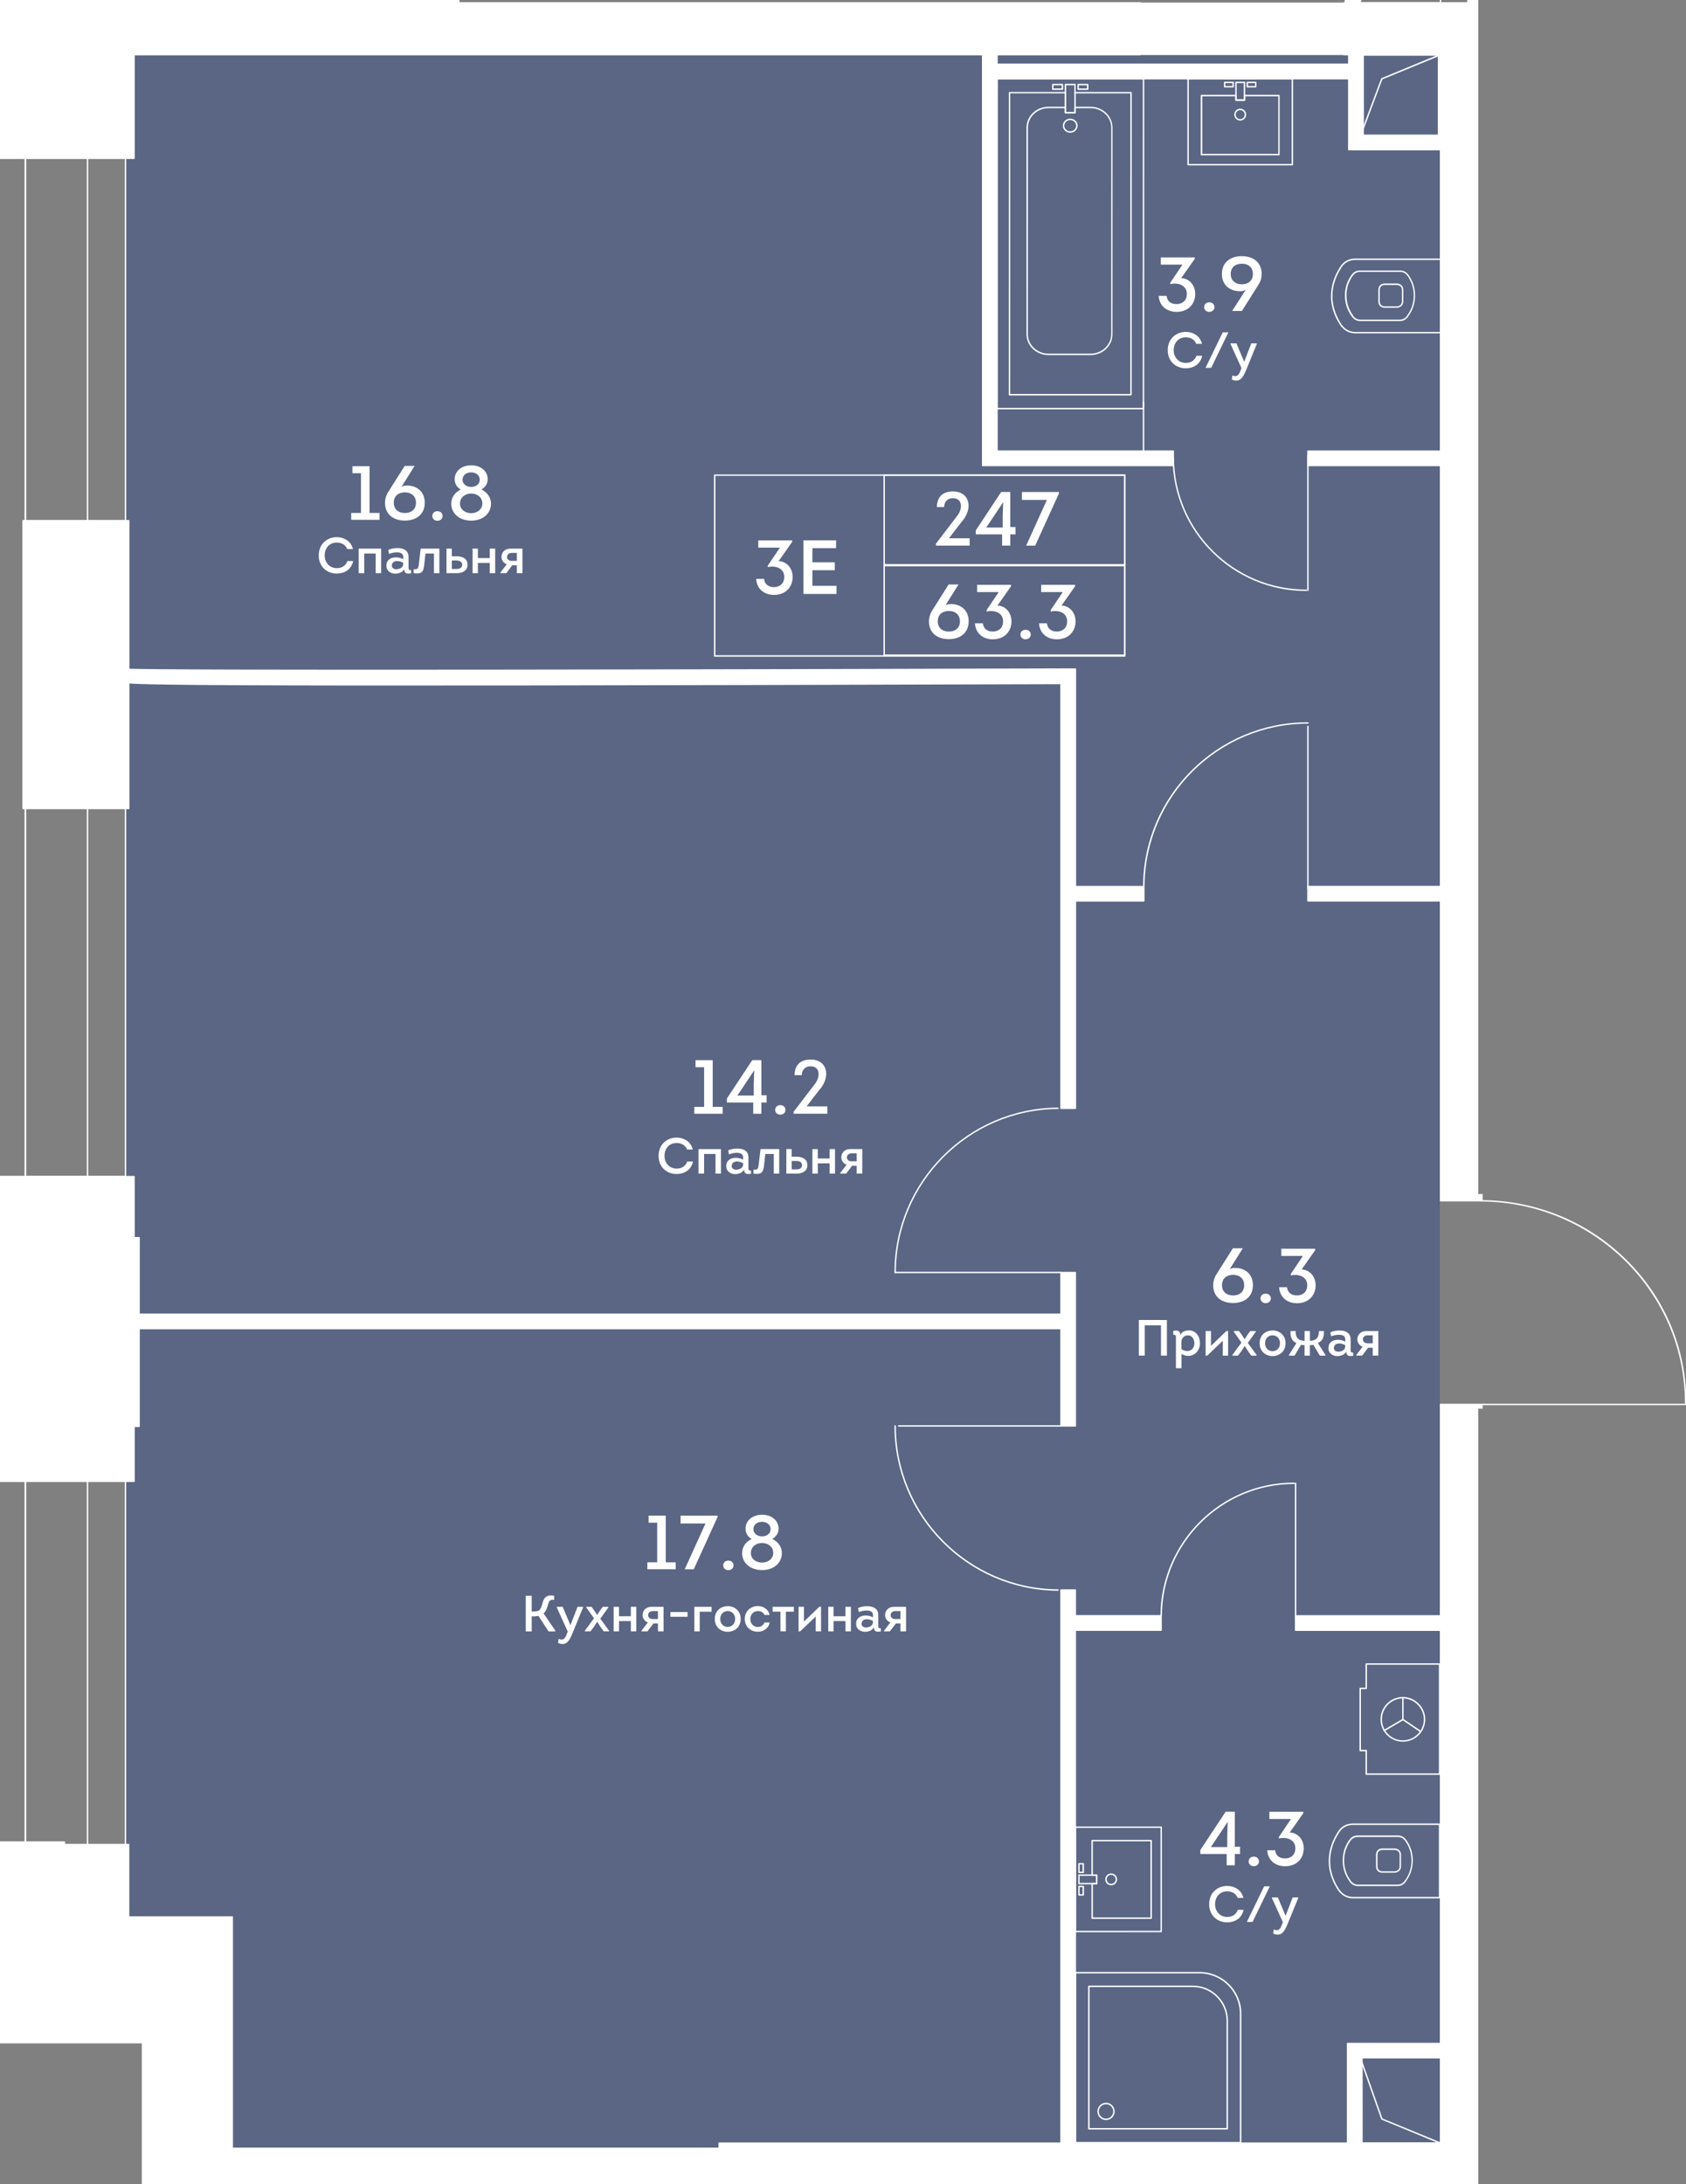
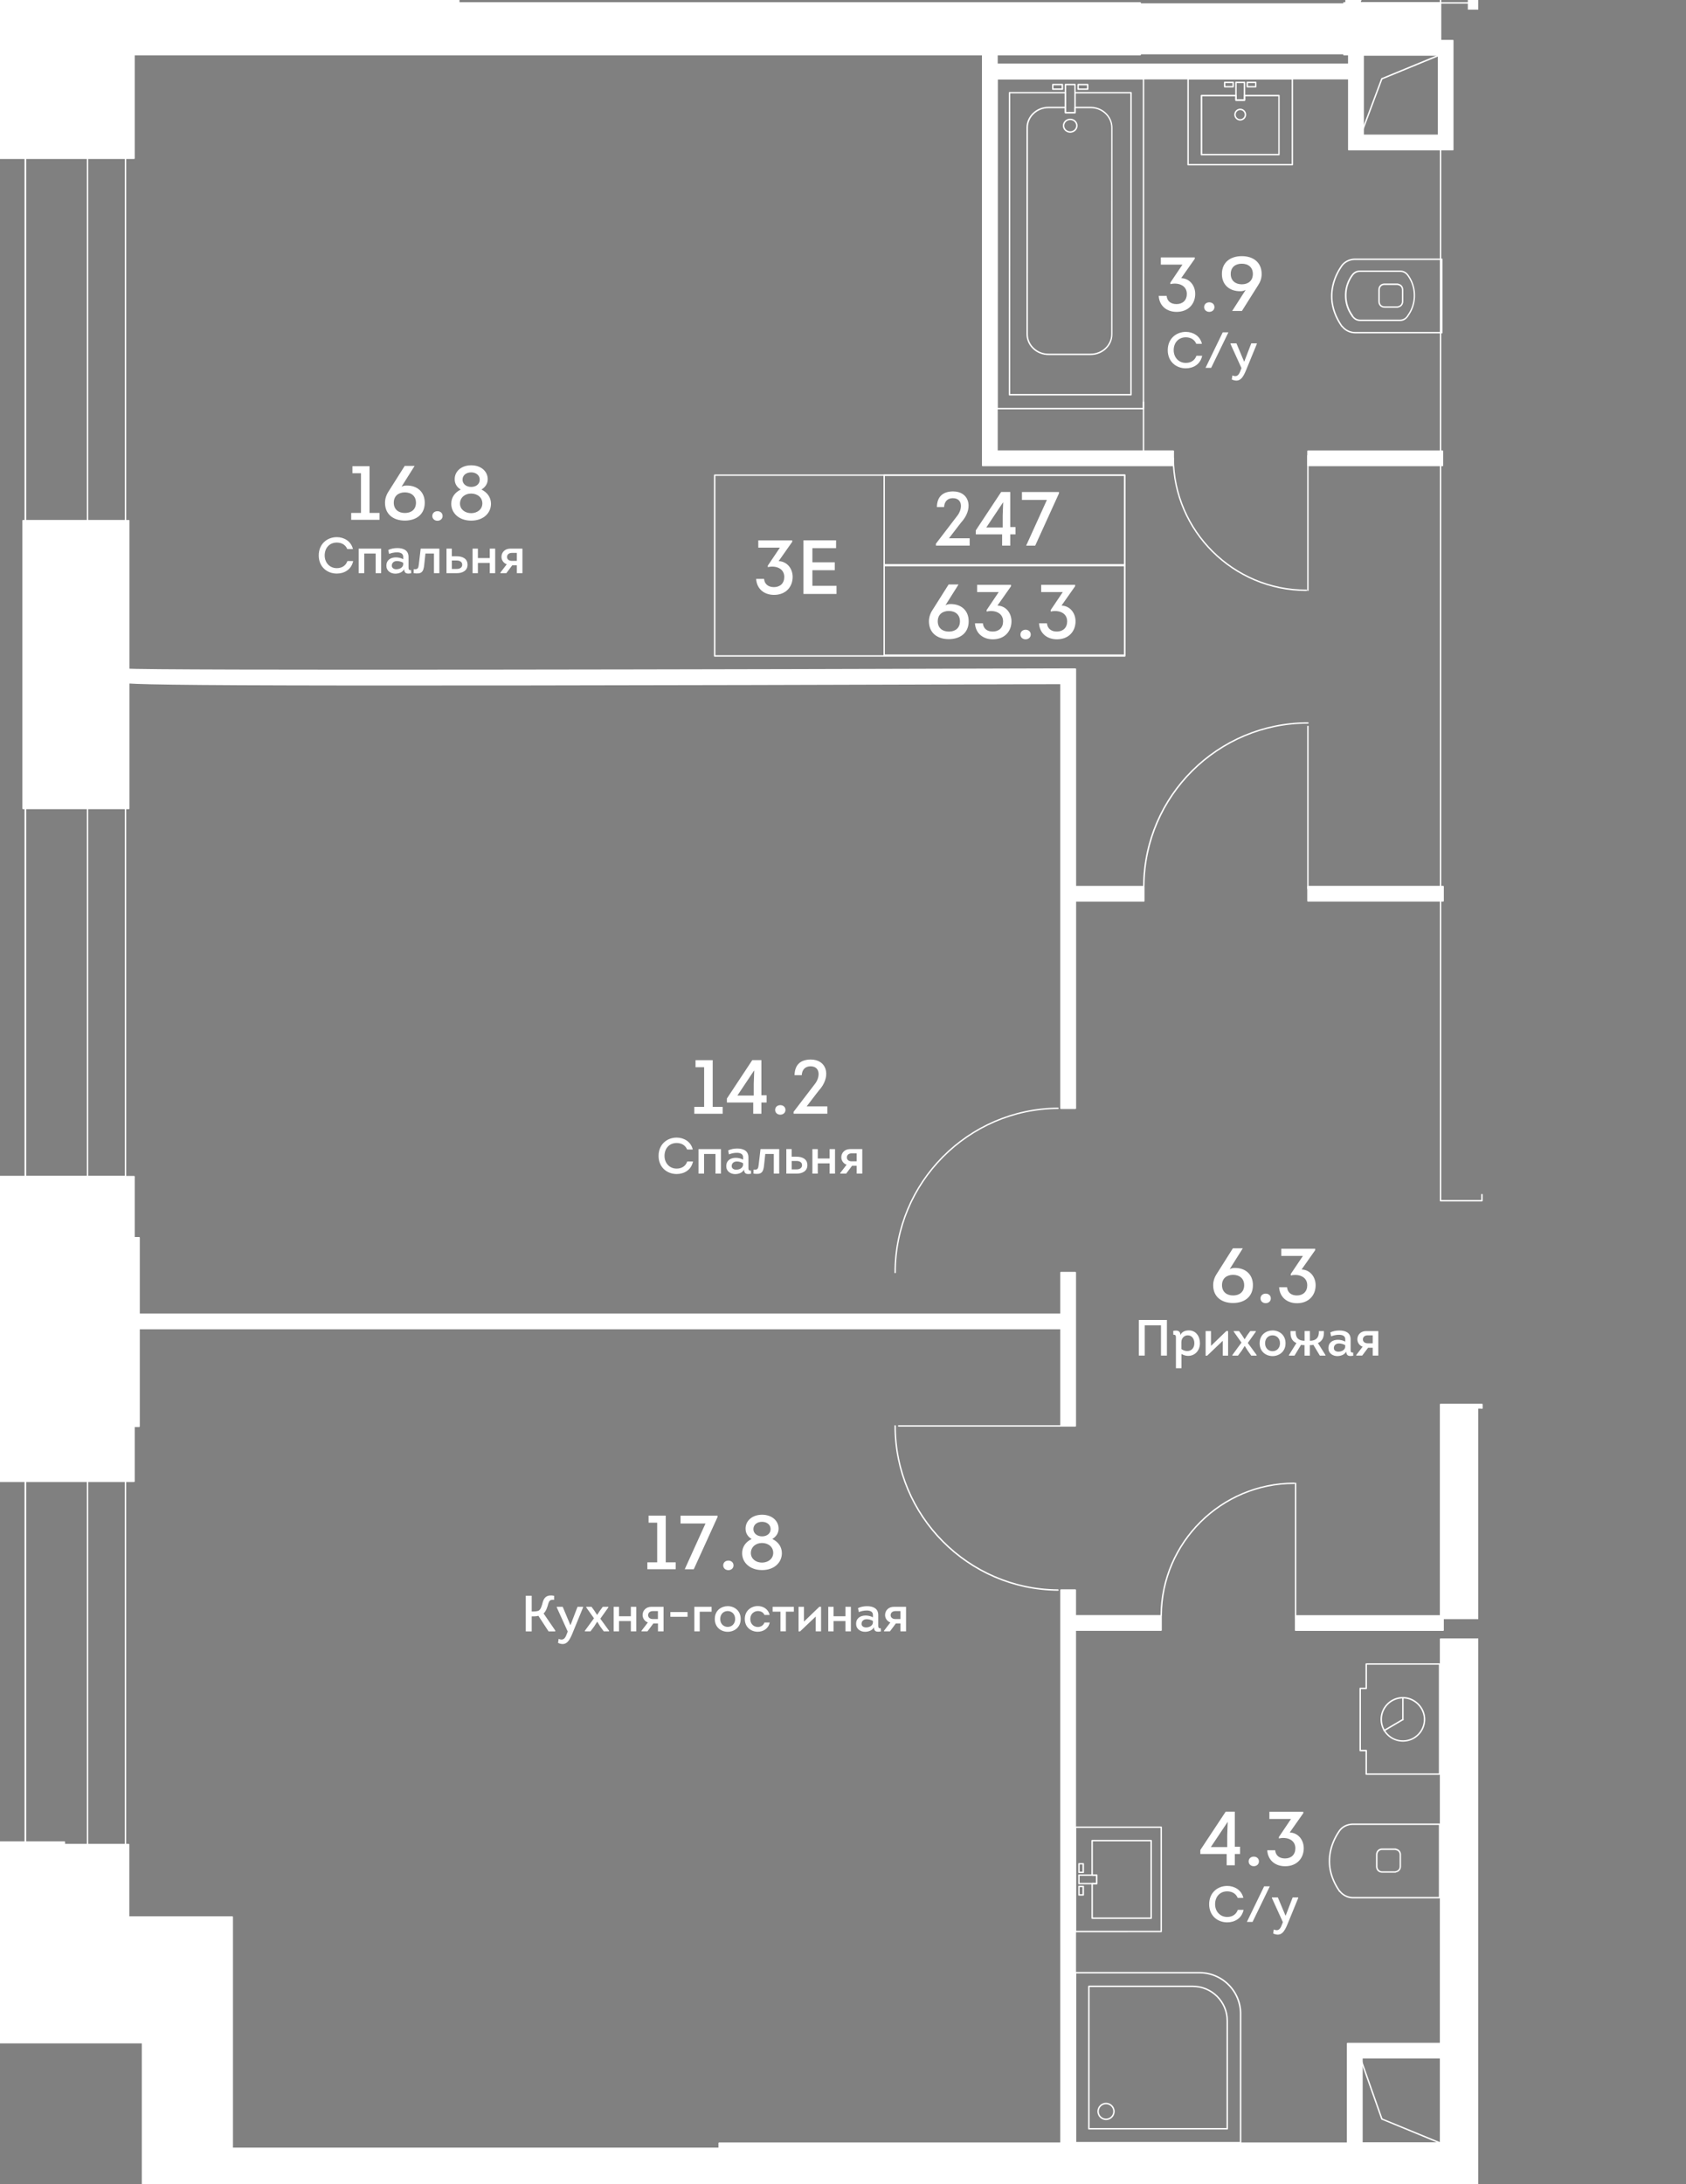
<svg xmlns="http://www.w3.org/2000/svg" viewBox="0 0 386.03 500">
  <rect x="0" y="0" width="386.03" height="500" fill="#808080" stroke="none" />
  <clipPath id="a">
    <path d="M386.03 273.36h-47.56V0H0v467.8h32.47V500h306V322.48h47.56z" />
  </clipPath>
  <clipPath id="b">
    <path d="M-6.88-562.43h1103.23v2273.02H-6.88z" />
  </clipPath>
  <clipPath id="c">
    <path d="M-6.88-562.43h1103.23v2273.02H-6.88z" />
  </clipPath>
-   <path d="M310.8 9.07V7.69H28.64v435.3H47.5v52.99h282.17V9.07z" fill="#425688" opacity=".6" />
  <g clip-path="url(#a)">
    <g clip-path="url(#b)" fill="#fff">
      <path clip-path="url(#c)" d="M261.82 105.73c-.09 0-.16-.07-.16-.16V92.05c0-.09.07-.16.16-.16s.16.07.16.16v13.52c.01.09-.07.16-.16.16m58.2-35.28H317c-.84 0-1.42-.6-1.42-1.46v-2.63c0-.86.59-1.46 1.42-1.46h3.02c.07 0 .12.03.14.05.69.13 1.14.68 1.14 1.41v2.63c0 .73-.45 1.28-1.15 1.41-.01.02-.06.05-.13.05m-.03-5.21H317c-.65 0-1.09.45-1.09 1.13V69c0 .67.44 1.13 1.09 1.13h3.02c0-.01.03-.03.07-.04.56-.1.9-.52.9-1.09v-2.63c0-.57-.34-.99-.89-1.08h-.01c-.05-.02-.08-.04-.1-.05" />
      <path clip-path="url(#c)" d="M330.13 76.32h-19.79c-1.23 0-2.34-.51-3.12-1.45a.19.19 0 0 1-.11-.07c-1.54-2.2-2.36-4.6-2.36-6.94v-.23c.04-2.38.85-4.77 2.36-6.92.74-.97 1.89-1.52 3.17-1.52h19.84c.09 0 .16.07.16.16v16.8c.02.1-.05.17-.15.17m-22.79-1.77c.04.01.07.03.09.06.72.9 1.76 1.39 2.91 1.39h19.63V59.52h-19.68c-1.18 0-2.24.5-2.91 1.39-1.5 2.14-2.3 4.53-2.3 6.9v.05c.01 2.25.79 4.56 2.26 6.69" />
      <path clip-path="url(#c)" d="M320.47 73.5h-8.98c-.79 0-1.4-.29-1.89-.93-.02-.01-.05-.02-.07-.05-.01-.01-.02-.03-.03-.04-.02-.04-.02-.08-.03-.1-1.01-1.38-1.53-2.98-1.53-4.74 0-1.75.52-3.35 1.55-4.76.5-.65 1.1-.95 1.9-.95h9.14c.8 0 1.41.3 1.91.95a7.905 7.905 0 0 1 1.55 4.76c0 1.76-.52 3.36-1.55 4.76 0 0 .01.03-.01.07-.01.02-.02.03-.03.04s-.04.03-.06.04c-.48.66-1.08.95-1.87.95m-10.66-1.19c.01.01.03.02.04.04.43.56.95.82 1.65.82h8.98c.69 0 1.22-.26 1.65-.83l.03-.03c.01-.03.02-.06.04-.1a7.599 7.599 0 0 0 1.49-4.57c0-1.68-.5-3.22-1.49-4.57-.43-.56-.95-.82-1.64-.82h-9.14c-.69 0-1.21.26-1.64.82a7.603 7.603 0 0 0-1.48 4.56c0 1.68.5 3.22 1.49 4.57 0 .05.01.08.02.11m12.57.23s0 .01 0 0zm-2.89 356.18h-3.02c-.84 0-1.42-.6-1.42-1.46v-2.63c0-.86.59-1.46 1.42-1.46h3.02c.07 0 .12.03.15.05.69.13 1.14.67 1.14 1.4v2.63c0 .73-.45 1.28-1.15 1.41-.02.03-.07.06-.14.06m-.02-5.21h-2.99c-.65 0-1.09.45-1.09 1.13v2.63c0 .67.44 1.13 1.09 1.13h3.02c-.01-.01.02-.03.07-.04.55-.1.89-.52.89-1.09v-2.63c0-.57-.34-.99-.88-1.08h-.02c-.04-.02-.07-.04-.09-.05" />
      <path clip-path="url(#c)" d="M329.61 434.6h-19.79c-1.23 0-2.33-.52-3.12-1.46a.19.19 0 0 1-.11-.07c-1.54-2.2-2.36-4.6-2.36-6.94v-.23c.04-2.38.85-4.77 2.36-6.92.73-.97 1.89-1.52 3.17-1.52h19.84c.09 0 .16.07.16.16v16.81c.01.1-.06.17-.15.17m-22.79-1.78c.04.01.07.03.09.06.72.9 1.76 1.39 2.91 1.39h19.63v-16.48h-19.68c-1.18 0-2.24.5-2.91 1.39-1.5 2.14-2.3 4.53-2.3 6.91v.05c0 2.24.78 4.55 2.26 6.68" />
-       <path clip-path="url(#c)" d="M319.94 431.78h-8.98c-.79 0-1.39-.3-1.89-.93-.02-.01-.04-.02-.05-.04-.02-.02-.03-.03-.04-.06-.02-.04-.02-.08-.02-.1-1.01-1.38-1.53-2.98-1.53-4.74 0-1.75.52-3.36 1.54-4.76.5-.65 1.11-.95 1.9-.95h9.15c.8 0 1.4.3 1.9.95 1.03 1.4 1.55 3.01 1.55 4.76s-.52 3.35-1.53 4.74c0 .03-.01.06-.02.09-.01.02-.02.04-.04.05-.01.01-.03.02-.05.04-.49.65-1.09.95-1.89.95m-10.66-1.19c.01.01.03.02.04.04.43.56.95.82 1.65.82h8.98c.69 0 1.22-.26 1.65-.83.01-.01.02-.02.04-.03 0-.03.01-.06.04-.09a7.555 7.555 0 0 0 1.49-4.57c0-1.69-.5-3.22-1.49-4.56-.43-.56-.95-.82-1.64-.82h-9.15c-.69 0-1.21.26-1.64.83a7.591 7.591 0 0 0-1.49 4.56c0 1.69.5 3.22 1.49 4.57.02.02.03.05.03.08m15.96-34.04c-.03 0-.07-.01-.09-.03l-4.03-2.73a.163.163 0 0 1-.05-.23c.05-.08.15-.1.23-.05l4.03 2.73c.08.05.1.15.05.23-.03.06-.09.08-.14.08" />
      <path clip-path="url(#c)" d="M321.21 393.82c-.09 0-.16-.07-.16-.16v-4.99c0-.09.07-.16.16-.16s.16.07.16.16v4.99c.01.09-.06.16-.16.16" />
      <path clip-path="url(#c)" d="M316.93 396.34a.16.16 0 0 1-.14-.08c-.05-.08-.02-.18.06-.23l4.28-2.52c.07-.05.18-.02.22.06.05.08.02.18-.06.23l-4.28 2.52c-.02.01-.05.02-.08.02" />
      <path clip-path="url(#c)" d="M321.21 398.73a5.13 5.13 0 0 1-5.12-5.12c0-2.82 2.3-5.12 5.12-5.12 2.77 0 5.12 2.34 5.12 5.12 0 2.83-2.3 5.12-5.12 5.12m0-9.9c-2.64 0-4.79 2.15-4.79 4.79s2.15 4.79 4.79 4.79 4.79-2.15 4.79-4.79c0-2.6-2.19-4.79-4.79-4.79" />
      <path clip-path="url(#c)" d="M329.61 406.32h-16.8c-.09 0-.16-.07-.16-.16v-5.24h-1.22c-.09 0-.16-.07-.16-.16v-14.23c0-.09.07-.16.16-.16h1.22v-5.42c0-.09.07-.16.16-.16h16.8c.09 0 .16.07.16.16v25.21c.01.08-.07.16-.16.16m-16.63-.33h16.47v-24.88h-16.47v5.42c0 .09-.07.16-.16.16h-1.22v13.9h1.22c.09 0 .16.07.16.16zM292.84 35.56h-17.76c-.09 0-.16-.07-.16-.16V21.88c0-.04.02-.09.05-.12s.07-.05.12-.05h7.9c.09 0 .16.07.16.16v.87h1.62v-.87c0-.09.07-.16.16-.16h7.9c.09 0 .16.07.16.16V35.4c.02.09-.06.16-.15.16m-17.59-.33h17.43V22.05h-7.57v.87c0 .09-.07.16-.16.16H283c-.09 0-.16-.07-.16-.16v-.87h-7.57v13.18zm7.1-15.22h-1.95c-.09 0-.16-.07-.16-.16v-.99c0-.09.07-.16.16-.16h1.95c.09 0 .16.07.16.16v.99c.01.09-.07.16-.16.16m-1.79-.32h1.63v-.67h-1.63zm6.96.32h-1.95c-.09 0-.16-.07-.16-.16v-.99c0-.09.07-.16.16-.16h1.95c.09 0 .16.07.16.16v.99c.01.09-.06.16-.16.16m-1.78-.32h1.62v-.67h-1.62z" />
      <path clip-path="url(#c)" d="M283.96 27.6c-.75 0-1.36-.61-1.36-1.36s.61-1.36 1.36-1.36 1.36.61 1.36 1.36c.01.75-.61 1.36-1.36 1.36m0-2.39c-.57 0-1.03.46-1.03 1.03s.46 1.03 1.03 1.03 1.03-.46 1.03-1.03-.46-1.03-1.03-1.03" />
      <path clip-path="url(#c)" d="M295.9 37.86h-23.88c-.09 0-.16-.07-.16-.16V18.04c0-.09.07-.16.16-.16h23.88c.09 0 .16.07.16.16V37.7c0 .04-.02.09-.05.12-.02.03-.07.04-.11.04m-23.71-.32h23.55V18.2h-23.55z" />
      <path clip-path="url(#c)" d="M284.94 23.08h-1.95c-.09 0-.16-.07-.16-.16v-4.06c0-.09.07-.16.16-.16h1.95c.09 0 .16.07.16.16v4.06c0 .09-.07.16-.16.16m-1.79-.33h1.62v-3.73h-1.62zm-19.57 416.54h-13.52c-.09 0-.16-.07-.16-.16v-7.9c0-.09.07-.16.16-.16h.87v-1.62h-.87c-.04 0-.09-.02-.12-.05a.166.166 0 0 1-.05-.12v-7.9c0-.09.07-.16.16-.16h13.52c.04 0 .09.02.12.05s.05.07.05.12v17.76c0 .07-.07.14-.16.14m-13.36-.33h13.19v-17.43h-13.19v7.57h.87c.04 0 .09.02.12.05s.05.07.05.12v1.95c0 .09-.07.16-.16.16h-.87v7.58zm-2.19-4.99h-.99c-.09 0-.16-.07-.16-.16v-1.95c0-.09.07-.16.16-.16h.99c.09 0 .16.07.16.16v1.95c0 .09-.07.16-.16.16m-.84-.33h.67v-1.62h-.67zm.84-4.84h-.99c-.09 0-.16-.07-.16-.16v-1.95c0-.09.07-.16.16-.16h.99c.09 0 .16.07.16.16v1.95c0 .08-.07.16-.16.16m-.84-.33h.67v-1.63h-.67z" />
-       <path clip-path="url(#c)" d="M254.42 431.61c-.75 0-1.36-.61-1.36-1.36s.61-1.36 1.36-1.36 1.36.61 1.36 1.36c0 .74-.61 1.36-1.36 1.36m0-2.4c-.57 0-1.03.47-1.03 1.03 0 .57.46 1.03 1.03 1.03s1.03-.46 1.03-1.03-.46-1.03-1.03-1.03" />
      <path clip-path="url(#c)" d="M246.22 442.35c-.04 0-.09-.02-.12-.05a.166.166 0 0 1-.05-.12V418.3c0-.09.07-.16.16-.16h19.66c.09 0 .16.07.16.16v23.88c0 .09-.07.16-.16.16zm.16-23.88v23.55h19.33v-23.55z" />
      <path clip-path="url(#c)" d="M251.09 431.38h-4.06c-.09 0-.16-.07-.16-.16v-1.95c0-.09.07-.16.16-.16h4.06c.09 0 .16.07.16.16v1.95c.01.09-.07.16-.16.16m-3.9-.32h3.73v-1.62h-3.73zm14.62-337.35h-33.56c-.04 0-.09-.02-.12-.05a.166.166 0 0 1-.05-.12l.01-75.5c0-.09.07-.16.16-.16h33.56c.04 0 .08.02.12.05.03.03.05.07.05.12l-.01 75.5c0 .09-.07.16-.16.16m-33.39-.33h33.23l.01-75.18-33.23-.01z" />
      <path clip-path="url(#c)" d="M245.04 30.39c-.93 0-1.69-.72-1.69-1.61s.76-1.62 1.69-1.62 1.69.72 1.69 1.62c0 .88-.76 1.61-1.69 1.61m0-2.9c-.75 0-1.36.58-1.36 1.29s.61 1.28 1.36 1.28 1.36-.58 1.36-1.28c.01-.72-.61-1.29-1.36-1.29m-1.8-6.91h-2.19c-.09 0-.16-.07-.16-.16v-1.06c0-.04.02-.09.05-.12s.07-.05.12-.05h2.19c.09 0 .16.07.16.16v1.06c-.01.1-.08.17-.17.17m-2.03-.33h1.86v-.73h-1.86zm7.83.33h-2.19c-.09 0-.16-.07-.16-.16v-1.06c0-.09.07-.16.16-.16h2.19c.05 0 .09.01.12.05.03.03.05.07.05.12v1.06c-.01.08-.08.15-.17.15m-2.03-.32h1.86v-.73h-1.86z" />
      <path clip-path="url(#c)" d="M249.71 81.29h-9.65c-1.34 0-2.61-.5-3.56-1.4-.95-.91-1.48-2.11-1.48-3.39V29.23c0-2.64 2.26-4.79 5.04-4.79h3.87c.09 0 .16.07.16.16v1.02h1.86V24.6c0-.09.07-.16.16-.16h3.58c2.78 0 5.03 2.15 5.03 4.79l-.01 47.27c.03 2.64-2.22 4.79-5 4.79m-9.64-56.52c-2.59 0-4.71 2-4.71 4.46l-.01 47.27c0 1.19.49 2.31 1.38 3.15.89.85 2.07 1.31 3.33 1.31h9.65c2.59 0 4.71-2 4.71-4.46l.01-47.27c0-2.46-2.11-4.46-4.71-4.46h-3.42v1.02c0 .09-.07.16-.16.16h-2.19c-.09 0-.16-.07-.16-.16v-1.02z" />
      <path clip-path="url(#c)" d="M258.94 90.54h-27.8c-.04 0-.09-.02-.12-.05a.166.166 0 0 1-.05-.12l.01-69.15c0-.09.07-.16.16-.16h12.81c.04 0 .09.02.12.05s.05.07.05.12v4.41h1.86v-4.41c0-.04.01-.09.05-.12.03-.03.07-.05.12-.05h12.81c.05 0 .09.02.12.05s.05.07.05.12l-.01 69.15c-.02.08-.1.16-.18.16m-27.64-.34h27.48l.01-68.82h-12.48v4.41c0 .09-.07.16-.16.16h-2.19c-.04 0-.09-.02-.12-.05a.166.166 0 0 1-.05-.12v-4.41h-12.48z" />
      <path clip-path="url(#c)" d="M246.14 25.96h-2.19c-.04 0-.09-.02-.12-.05a.166.166 0 0 1-.05-.12v-6.44c0-.09.07-.16.16-.16h2.19c.09 0 .16.07.16.16v6.44c.01.1-.06.17-.15.17m-2.03-.33h1.86v-6.11h-1.86zm39.93 465.06h-37.81c-.09 0-.16-.07-.16-.16v-38.91c0-.04.02-.08.05-.12.03-.03.07-.05.12-.05h28.41c5.28 0 9.57 4.29 9.57 9.57v29.51c-.02.09-.09.16-.18.16m-37.65-.33h37.49v-29.34c0-5.1-4.15-9.24-9.24-9.24h-28.25z" />
      <path clip-path="url(#c)" d="M280.99 487.51H249.3c-.09 0-.16-.07-.16-.16v-32.61c0-.04.02-.08.05-.12.03-.03.07-.05.12-.05h23.8c4.44 0 8.05 3.61 8.05 8.05v24.72c0 .1-.07.17-.17.17m-31.52-.33h31.36v-24.56c0-4.25-3.46-7.72-7.72-7.72h-23.64z" />
      <path clip-path="url(#c)" d="M253.24 485.35c-1.09 0-1.98-.89-1.98-1.98s.89-1.98 1.98-1.98 1.98.89 1.98 1.98-.89 1.98-1.98 1.98m0-3.63c-.91 0-1.65.74-1.65 1.65s.74 1.65 1.65 1.65 1.65-.74 1.65-1.65-.74-1.65-1.65-1.65m81.05 42.4h-25.75v-56.31h25.75zm-22.45-3.29H331V471.1h-19.16zm20.81-486.56h-23.83V9.29h23.83zm-20.53-3.3h17.24V12.58h-17.24zM52.57 491.81h112.22v9.48H52.57zM255.64.75h52.54v11.69h-52.54zM242.92 499.5h3.29v112.93h-3.29z" />
      <path clip-path="url(#c)" d="M246.21 500.53h-3.29V369.91h22.94v3.29h-19.65z" />
      <path clip-path="url(#c)" d="M242.92 364.01h3.29v20.33h-3.29zm0-72.7h3.29v35.12h-3.29zm3.29-37.58h-3.29v-97.26c-214.19.67-214.71.16-215.35-.48l1.16-1.17.3-1.61c4.11.49 142.78.19 215.54-.04h1.65v100.56zm50.43 116.18h33.78v3.29h-33.78z" />
      <path clip-path="url(#c)" d="M31.54 300.85h212.59v3.29H31.54zm267.92-97.91h30.95v3.29h-30.95zm-54.65 0h17.08v3.29h-17.08zm23.83-96.37h-43.65V12.04h3.29v91.23h40.36zm30.82-3.3h30.81v3.29h-30.81z" />
      <path clip-path="url(#c)" d="M226.64 14.72h83.52v3.29h-83.52zM339.37 2.2h-3.29v-20.44h-24.76V2.2h-3.29v-23.73h31.34zm-5.08 522.09h-25.75c-.09 0-.16-.07-.16-.16v-56.31c0-.09.07-.16.16-.16h25.75c.09 0 .16.07.16.16v56.31c0 .08-.07.16-.16.16m-25.58-.33h25.42v-55.98h-25.42zm22.29-2.97h-19.16c-.09 0-.16-.07-.16-.16V471.1c0-.09.07-.16.16-.16H331c.09 0 .16.07.16.16v49.73c0 .09-.07.16-.16.16m-19-.33h18.83v-49.4H312zm-147.21-19.2H52.57c-.09 0-.16-.07-.16-.16v-9.48c0-.09.07-.16.16-.16h112.22c.09 0 .16.07.16.16v9.48c.01.09-.06.16-.16.16m-112.05-.33h111.89v-9.15H52.74zm193.47 118.39h-3.29c-.09 0-.16-.07-.16-.16V364.01c0-.09.07-.16.16-.16h3.29c.09 0 .16.07.16.16v5.74h19.48c.09 0 .16.07.16.16v3.29c0 .09-.07.16-.16.16h-19.48v237.25h18.65c.09 0 .16.07.16.16v3.29c0 .09-.07.16-.16.16h-18.65v5.11c.01.12-.07.19-.16.19m-3.13-.33h2.96v-5.11c0-.09.07-.16.16-.16h18.65v-2.96H246.2c-.09 0-.16-.07-.16-.16V373.2c0-.09.07-.16.16-.16h19.48v-2.97H246.2c-.09 0-.16-.07-.16-.16v-5.73h-2.96zm3.13-292.59h-3.29c-.09 0-.16-.07-.16-.16v-22.12H31.54c-.09 0-.16-.07-.16-.16v-3.29c0-.09.07-.16.16-.16h211.22v-9.38c0-.09.07-.16.16-.16h3.29c.09 0 .16.07.16.16v35.12c.01.07-.07.15-.16.15m-3.13-.33h2.96v-34.8h-2.96v9.38c0 .09-.07.16-.16.16H31.7v2.96h211.22c.09 0 .16.07.16.16zm3.13-72.38h-3.29c-.09 0-.16-.07-.16-.16v-97.1c-214.1.66-214.61.16-215.3-.53-.06-.07-.06-.17 0-.23l1.12-1.13.29-1.56c.02-.09.1-.12.18-.13 4.12.49 142.77.19 215.52-.04h1.65c.04 0 .09.02.12.05s.05.08.05.12v49.62h15.51c.09 0 .16.07.16.16v3.29c0 .09-.07.16-.16.16h-15.51v47.33c-.01.08-.09.15-.18.15m-3.13-.33h2.96v-47.33c0-.09.07-.16.16-.16h15.51v-2.96H246.2c-.09 0-.16-.07-.16-.16v-49.62h-1.49c-72.05.23-208.79.53-215.4.05l-.27 1.47c-.01.03-.02.06-.05.08l-1.03 1.03c1.18.55 12.85.97 215.1.34.04 0 .09.02.12.05s.05.08.05.12v97.09zm87.34 119.81h-33.78c-.09 0-.16-.07-.16-.16v-3.29c0-.09.07-.16.16-.16h33.78c.09 0 .16.07.16.16v3.29c0 .09-.07.16-.16.16m-33.62-.33h33.46v-2.96H296.8zm33.62-166.64h-30.95c-.09 0-.16-.07-.16-.16v-3.29c0-.09.07-.16.16-.16h30.95c.09 0 .16.07.16.16v3.29c0 .09-.07.16-.16.16m-30.79-.33h30.62v-2.96h-30.62z" />
      <path clip-path="url(#c)" d="M268.64 106.73h-43.65c-.09 0-.16-.07-.16-.16V12.05c0-.09.07-.16.16-.16h3.29c.09 0 .16.07.16.16v2.51h80.21V9.29c0-.09.07-.16.16-.16h23.83c.09 0 .16.07.16.16v24.98c0 .09-.07.16-.16.16h-23.83c-.09 0-.16-.07-.16-.16V18.18h-80.21v84.93h40.2c.09 0 .16.07.16.16v3.29c.01.1-.06.17-.16.17m-43.49-.33h43.32v-2.96h-40.2c-.09 0-.16-.07-.16-.16V18.02c0-.09.07-.16.16-.16h80.54c.09 0 .16.07.16.16V34.1h23.5V9.45h-23.5v5.27c0 .09-.07.16-.16.16h-80.54c-.09 0-.16-.07-.16-.16v-2.51h-2.96zm104.21-75.26h-17.24c-.09 0-.16-.07-.16-.16v-18.4c0-.09.07-.16.16-.16h17.24c.09 0 .16.07.16.16v18.39c0 .1-.07.17-.16.17m-17.08-.33h16.92V12.74h-16.92v18.07zm18 75.92h-30.81c-.09 0-.16-.07-.16-.16v-3.29c0-.09.07-.16.16-.16h30.81c.09 0 .16.07.16.16v3.29c0 .09-.07.16-.16.16m-30.65-.33h30.48v-2.96h-30.48z" />
-       <path clip-path="url(#c)" d="M308.18 12.6h-52.54c-.09 0-.16-.07-.16-.16V.75c0-.09.07-.16.16-.16h52.23v-87.44h-19.79c-.09 0-.16-.07-.16-.16V-125c0-.09.07-.16.16-.16h3.29c.09 0 .16.07.16.16v34.52h47.08c.09 0 .16.07.16.16v3.29c0 .09-.07.16-.16.16h-27.13v65.16h27.89c.09 0 .16.07.16.16V2.2c0 .09-.07.16-.16.16h-3.29c-.09 0-.16-.07-.16-.16v-20.27h-24.43V2.2c0 .09-.07.16-.16.16h-2.98v10.08c-.01.09-.08.16-.17.16m-52.38-.33h52.21V2.2c0-.09.07-.16.16-.16h2.98v-20.27c0-.09.07-.16.16-.16h24.76c.09 0 .16.07.16.16V2.03h2.96v-23.4H311.3c-.09 0-.16-.07-.16-.16v-65.49c0-.09.07-.16.16-.16h27.13v-2.96h-47.08c-.09 0-.16-.07-.16-.16v-34.52h-2.96v37.64h19.79c.09 0 .16.07.16.16V.75c0 .09-.07.16-.16.16H255.8zm130.14 309.41h-46.63c-.09 0-.16-.07-.16-.16s.07-.16.16-.16h46.63c.09 0 .16.07.16.16s-.07.16-.16.16m0-.34c-.09 0-.16-.07-.16-.16.03-25.26-20.84-45.94-46.53-46.12-.09 0-.16-.07-.16-.16s.08-.16.16-.16c12.55.09 24.33 4.96 33.18 13.72 8.84 8.76 13.7 20.39 13.68 32.73-.01.07-.08.15-.17.15M242.9 291.47h-37.93c-.09 0-.16-.07-.16-.16s.07-.16.16-.16h37.93c.09 0 .16.07.16.16s-.07.16-.16.16" />
      <path clip-path="url(#c)" d="M204.96 291.47c-.09 0-.16-.07-.16-.16-.02-20.67 16.77-37.6 37.44-37.75.09 0 .16.07.16.16s-.07.16-.16.16c-20.49.14-37.14 16.93-37.12 37.42.01.1-.07.17-.16.17m91.68 79.09c-.09 0-.16-.07-.16-.16v-30.82c0-.09.07-.16.16-.16s.16.07.16.16v30.82c0 .09-.07.16-.16.16" />
      <path clip-path="url(#c)" d="M265.86 369.95c-.09 0-.16-.07-.16-.16.12-16.76 13.84-30.38 30.59-30.38.11.01.2.06.2.16 0 .09-.07.16-.16.16h-.03c-16.57 0-30.15 13.47-30.26 30.05-.01.1-.09.17-.18.17M242.9 326.6h-37.14c-.09 0-.16-.07-.16-.16s.07-.16.16-.16h37.14c.09 0 .16.07.16.16 0 .08-.07.16-.16.16m-.66 37.58c-20.67-.14-37.47-17.08-37.44-37.75 0-.09.07-.16.16-.16s.16.08.16.16c-.02 20.49 16.63 37.27 37.11 37.42.09 0 .16.08.16.17.02.08-.06.16-.15.16M402.13 56.93c-12.32 0-23.92-4.86-32.67-13.68-8.76-8.84-13.64-20.62-13.72-33.17 0-.09.07-.17.16-.17s.16.07.16.16c.17 25.67 20.83 46.53 46.06 46.53h.06c.09 0 .16.07.16.16.02.12-.09.18-.21.17M299.46 203.61c-.09 0-.16-.07-.16-.16V166.3c0-.09.07-.16.16-.16s.16.07.16.16v37.14c.01.09-.06.17-.16.17m-37.58-.66c-.09 0-.16-.07-.16-.16.14-20.66 17.05-37.44 37.7-37.44.11 0 .2.06.21.16 0 .09-.08.16-.16.16h-.04c-20.47 0-37.23 16.64-37.37 37.12-.01.09-.09.16-.18.16m37.58-67.65c-.09 0-.16-.07-.16-.16v-30.82c0-.09.07-.16.16-.16s.16.07.16.16v30.82c.01.09-.06.16-.16.16m-.39 0c-16.75 0-30.47-13.62-30.59-30.38 0-.09.07-.16.16-.16s.16.07.16.16c.12 16.58 13.69 30.05 30.26 30.05.09 0 .2.06.2.16.01.11-.09.17-.19.17M28.73 284.53c-.09 0-.16-.07-.16-.16v-263H20.2v263c0 .09-.07.16-.16.16s-.16-.07-.16-.16V21.21c0-.09.07-.16.16-.16h8.69c.09 0 .16.07.16.16v263.16c0 .09-.07.16-.16.16m0 154.9h-8.69c-.09 0-.16-.07-.16-.16V326.26c0-.09.07-.16.16-.16s.16.07.16.16V439.1h8.36V326.26c0-.09.07-.16.16-.16s.16.07.16.16v113.01c.01.09-.06.16-.15.16m301.1 51.37h-18.18c-.09 0-.16-.07-.16-.16v-18.97c0-.08.06-.15.14-.16s.15.03.18.11l4.72 13.37 13.37 5.5c.07.03.12.11.1.19-.03.06-.1.12-.17.12m-18.02-.33h17.18l-12.66-5.22c-.04-.02-.08-.05-.09-.1l-4.42-12.53v17.85zM329.83.82h-18.49c-.09 0-.16-.07-.16-.16v-18.97c0-.09.07-.16.16-.16h18.49c.09 0 .16.07.16.16V.66c0 .09-.07.16-.16.16M311.5.49h18.16v-18.64H311.5z" />
      <path clip-path="url(#c)" d="M311.33.82h-.03a.162.162 0 0 1-.14-.16v-18.94c0-.09.07-.16.16-.16h18.49c.08 0 .14.06.16.13.02.08-.03.16-.1.19l-13.6 5.5-4.8 13.35c0 .05-.07.09-.14.09m.17-18.94V-.29l4.51-12.53c.02-.04.05-.08.09-.1l12.88-5.21H311.5zm.15 48.98h-.03c-.08-.02-.14-.08-.14-.16V12.51c0-.09.07-.16.16-.16h18.18c.08 0 .15.06.16.13.02.08-.03.15-.1.19l-13.37 5.5-4.72 12.58c-.01.06-.07.11-.14.11m.16-18.18v17.1l4.42-11.79c.02-.04.05-.08.09-.1l12.66-5.22h-17.17zm57.53 362.74c-.04 0-.08-.02-.12-.05l-.79-.79a.17.17 0 0 1 0-.23c.07-.07.17-.07.23 0l.79.79c.07.07.07.17 0 .23a.16.16 0 0 1-.11.05m-26.07-.79c-.07 0-.1-.03-.13-.07-.03 0-.03-.07-.03-.1 0-.07 0-.1.03-.13.07-.07.16-.07.23 0 .03.03.07.1.07.13s-.03.07-.07.1c-.03.04-.06.07-.1.07" />
      <path clip-path="url(#c)" d="M427.82 511.34h-88.51c-.09 0-.16-.07-.16-.16V375.25c0-.09.07-.16.16-.16h88.51c.09 0 .16.07.16.16v60.85c0 .09-.07.16-.16.16s-.16-.07-.16-.16v-60.69h-88.19v135.6h88.19v-9.32c0-.09.07-.16.16-.16s.16.07.16.16v9.48c.01.1-.07.17-.16.17" />
      <path clip-path="url(#c)" d="M420.71 502.65h-65.59c-.09 0-.16-.07-.16-.16v-98c0-.09.07-.16.16-.16h65.59c.09 0 .16.07.16.16v98c0 .09-.07.16-.16.16m-65.43-.32h65.26v-97.67h-65.26zm-8.07-1.26h-4.74c-.09 0-.16-.07-.16-.16V385.53c0-.09.07-.16.16-.16h4.74c.09 0 .16.07.16.16v115.38c.01.09-.06.16-.16.16m-4.57-.33h4.41V385.69h-4.41zM14.52 20.59c-.07 0-.1-.03-.13-.07-.03 0-.03-.07-.03-.1s0-.1.03-.13c.07-.03.16-.07.23 0 .03.03.07.07.07.13 0 .03-.03.07-.07.1s-.07.07-.1.07m0 264.74c-.07 0-.1-.03-.13-.07-.03-.03-.03-.07-.03-.1s0-.1.03-.13c.07-.07.2-.07.23 0 .03.03.07.1.07.13s-.03.07-.07.1c-.04.04-.07.07-.1.07" />
      <path clip-path="url(#c)" d="m635.66 1704.67-64.01-.79c-.09 0-.16-.07-.16-.16v-35.4h-51.04v35.4c0 .09-.07.16-.16.16h-59.27c-.09 0-.16-.07-.16-.16v-6.16H386.1v6.95c0 .09-.07.16-.16.16H316.4c-.09 0-.16-.08-.16-.16v-6.95h-88.97v6.95c0 .09-.07.16-.16.16h-69.54c-.09 0-.16-.08-.16-.16v-6.95H69.2v6.95c0 .09-.07.16-.16.16H-1.3c-.09 0-.16-.08-.16-.16v-44.26c0-.09.07-.16.16-.16h6.95v-207.52H-1.3c-.09 0-.16-.07-.16-.16v-70.33c0-.09.07-.16.16-.16h6.95v-93.88c0-.09.07-.16.16-.16H25.4v-49.46H5.81c-.09 0-.16-.07-.16-.16v-93.88H-1.3c-.09 0-.16-.07-.16-.16v-70.33c0-.09.07-.16.16-.16h6.95V836.15H-1.3c-.09 0-.16-.07-.16-.16v-70.33c0-.09.07-.16.16-.16h6.95V554.02H-1.3c-.09 0-.16-.07-.16-.16v-33.98c0-.09.07-.16.16-.16h36.19v-62.89H-1.3c-.09 0-.16-.07-.16-.16v-33.98c0-.09.07-.16.16-.16h6.95v-83.44H-1.3c-.09 0-.16-.07-.16-.16v-69.54c0-.09.07-.16.16-.16h6.95V35.6H-1.3c-.09 0-.16-.07-.16-.16V-34.1c0-.04.02-.09.05-.12s.07-.05.12-.05h6.95V-281.3H-1.3c-.09 0-.16-.07-.16-.16v-70.33c0-.09.07-.16.16-.16h6.95v-161.12H-1.3c-.09 0-.16-.08-.16-.16v-41.65c0-.09.07-.16.16-.16h70.43c.09 0 .16.08.16.16v6.95h124.93v-6.95c0-.09.07-.16.16-.16h69.95c.09 0 .16.08.16.16v6.95h120.65v-6.95c0-.09.07-.16.16-.16h39.35c.09 0 .16.08.16.16v19.59h53.41v-19.59c0-.09.07-.16.16-.16h37.93c.09 0 .16.08.16.16v6.95h140.34v-6.95c0-.09.07-.16.16-.16h71c.09 0 .16.08.16.16v6.95h109.01v-6.95c0-.09.07-.16.16-.16h68.46c.09 0 .16.08.16.16v6.95h112.3v-6.95c0-.09.07-.16.16-.16h70.08c.09 0 .16.08.16.16v41.66c0 .09-.07.16-.16.16h-6.95v156.21h6.95c.09 0 .16.07.16.16v70.5c0 .09-.07.16-.16.16h-6.95v93.88c0 .09-.07.16-.16.16h-19.59v48.67h19.59c.09 0 .16.07.16.16v94.67h6.95c.09 0 .16.08.16.16V22c0 .09-.07.16-.16.16h-6.95v233.59h6.95c.09 0 .16.08.16.16v70.33c0 .09-.07.16-.16.16h-6.95v83.44h6.95c.09 0 .16.07.16.16v42.68c0 .09-.07.16-.16.16h-21.96v54.2h21.96c.09 0 .16.07.16.16v41.88c0 .09-.07.16-.16.16h-6.95v218.58h6.95c.09 0 .16.07.16.16v70.33c0 .09-.07.16-.16.16h-6.95v235.17h6.95c.09 0 .16.08.16.16v70.33c0 .09-.07.16-.16.16h-6.95v93.88c0 .09-.07.16-.16.16h-19.59v49.46h19.59c.09 0 .16.07.16.16v93.88h6.95c.09 0 .16.08.16.16v70.33c0 .09-.07.16-.16.16h-6.95v210.09h6.95c.09 0 .16.07.16.16v41.68c0 .09-.07.16-.16.16h-70.33c-.09 0-.16-.08-.16-.16v-6.95h-83.44v6.95c0 .09-.07.16-.16.16h-69.54c-.09 0-.16-.08-.16-.16v-6.95h-84.23v6.95c0 .09-.07.16-.16.16h-69.54c-.09 0-.16-.08-.16-.16v-6.95h-74.75v6.95c0 .04-.02.09-.05.12-.03.12-.07.14-.12.14m382.66-.33h70.01v-41.35h-6.95c-.09 0-.16-.07-.16-.16V1452.4c0-.09.07-.16.16-.16h6.95v-70.01h-6.95c-.09 0-.16-.08-.16-.16v-93.88h-19.6c-.09 0-.16-.07-.16-.16v-49.79c0-.09.07-.16.16-.16h19.6v-93.88c0-.09.07-.16.16-.16h6.95v-70.01h-6.95c-.09 0-.16-.07-.16-.16v-235.5c0-.09.07-.16.16-.16h6.95V768.2h-6.95c-.09 0-.16-.08-.16-.16V549.11c0-.09.07-.16.16-.16h6.95v-41.56h-21.96c-.09 0-.16-.07-.16-.16V452.7c0-.09.07-.16.16-.16h21.96v-42.35h-6.95c-.09 0-.16-.07-.16-.16v-83.77c0-.09.07-.16.16-.16h6.95v-70.01h-6.95c-.09 0-.16-.07-.16-.16V22c0-.09.07-.16.16-.16h6.95v-70.01h-6.95c-.09 0-.16-.08-.16-.16V-143h-19.6c-.09 0-.16-.07-.16-.16v-49c0-.09.07-.16.16-.16h19.6v-93.88c0-.09.07-.16.16-.16h6.95v-70.17h-6.95c-.09 0-.16-.07-.16-.16v-156.54c0-.09.07-.16.16-.16h6.95v-41.33h-69.75v6.95c0 .09-.07.16-.16.16H905.8c-.09 0-.16-.07-.16-.16v-6.95H837.5v6.95c0 .09-.07.16-.16.16H728c-.09 0-.16-.07-.16-.16v-6.95h-70.67v6.95c0 .09-.07.16-.16.16H516.33c-.09 0-.16-.07-.16-.16v-6.95h-37.6v19.59c0 .09-.07.16-.16.16h-53.74c-.09 0-.16-.07-.16-.16v-19.59h-39.03v6.95c0 .09-.07.16-.16.16H264.33c-.09 0-.16-.07-.16-.16v-6.95h-69.62v6.95c0 .09-.07.16-.16.16H69.13c-.09 0-.16-.07-.16-.16v-6.95h-70.1v41.32h6.95c.09 0 .16.08.16.16v161.45c0 .09-.07.16-.16.16h-6.95v70.01h6.95c.09 0 .16.07.16.16V-34.1c0 .04-.02.09-.05.12s-.07.05-.12.05h-6.95v69.22h6.95c.09 0 .16.07.16.16v233.92c0 .09-.07.16-.16.16h-6.95v69.22h6.95c.09 0 .16.07.16.16v83.77c0 .09-.07.16-.16.16h-6.95v33.65h36.19c.09 0 .16.07.16.16v63.22c0 .09-.07.16-.16.16H-1.14v33.65h6.95c.09 0 .16.07.16.16v211.79c0 .09-.07.16-.16.16h-6.95v70.01h6.95c.09 0 .16.07.16.16v237.87c0 .09-.07.16-.16.16h-6.95V1144h6.95c.09 0 .16.07.16.16v93.88h19.59c.09 0 .16.08.16.16v49.79c0 .09-.07.16-.16.16H5.98v93.88c0 .09-.07.16-.16.16h-6.95v70.01h6.95c.09 0 .16.08.16.16v207.84c0 .09-.07.16-.16.16h-6.95v43.93h70.01v-6.95c0-.09.07-.16.16-.16h88.51c.09 0 .16.07.16.16v6.95h69.22v-6.95c0-.09.07-.16.16-.16h89.3c.09 0 .16.07.16.16v6.95h69.22v-6.95c0-.09.07-.16.16-.16h75.08c.09 0 .16.07.16.16v6.16h58.94v-35.4c0-.09.07-.16.16-.16h51.37c.09 0 .16.07.16.16v35.4l63.68.79v-6.94c0-.09.07-.16.16-.16h75.08c.09 0 .16.07.16.16v6.95h69.22v-6.95c0-.09.07-.16.16-.16h84.56c.09 0 .16.07.16.16v6.95h69.22v-6.95c0-.09.07-.16.16-.16h83.77c.09 0 .16.07.16.16v6.99z" />
      <path clip-path="url(#c)" d="M12.93 456.02H5.81c-.09 0-.16-.07-.16-.16v-23.71c0-.09.07-.16.16-.16h7.11c.09 0 .16.07.16.16v23.71c.01.09-.06.16-.15.16m-6.95-.32h6.79v-23.38H5.98z" />
      <path clip-path="url(#c)" d="M35.84 520.83H12.93c-.09 0-.16-.07-.16-.16s.07-.16.16-.16h22.75v-64.47H12.93c-.09 0-.16-.07-.16-.16s.07-.16.16-.16h22.92c.09 0 .16.07.16.16v64.8c0 .08-.07.15-.17.15" />
      <path clip-path="url(#c)" d="M31.1 507.39H14.5c-.03 0-.07-.01-.09-.03h-.01a.16.16 0 0 1-.05-.11V469.3c0-.04.01-.07.04-.1l.03-.03c.03-.01.06-.02.09-.02h16.63c.02.01.03.01.05.02s.04.03.05.05.02.04.02.06v37.96c0 .04-.02.09-.05.11h-.01c-.03.03-.05.04-.1.04m-16.34-.33h16.09l-8.05-18.39zm8.22-18.8 7.96 18.18v-36.36zm-8.31-18.18v36.36l7.96-18.18zm.09-.62 8.04 18.39 8.05-18.39zm-1.83-135.93H3.44c-.09 0-.16-.07-.16-.16v-56.11c0-.09.07-.16.16-.16h9.48c.09 0 .16.07.16.16s-.07.16-.16.16H3.6v55.78h9.32c.09 0 .16.07.16.16.01.1-.06.17-.15.17m0-305.04H3.44c-.09 0-.16-.07-.16-.16v-56.11c0-.09.07-.16.16-.16h9.48c.09 0 .16.07.16.16s-.07.16-.16.16H3.6v55.78h9.32c.09 0 .16.07.16.16.01.09-.06.17-.15.17m0 489.18H-4.46c-.09 0-.16-.07-.16-.16v-59.27c0-.09.07-.16.16-.16h17.39c.09 0 .16.07.16.16s-.07.16-.16.16H-4.3v58.94h17.22c.09 0 .16.07.16.16.01.1-.06.17-.15.17" />
      <path clip-path="url(#c)" d="M12.93 459.19c-.09 0-.16-.07-.16-.16v-2.37c0-.09.07-.16.16-.16s.16.07.16.16v2.37c0 .08-.07.16-.16.16m15.8-189.67H5.81c-.09 0-.16-.07-.16-.16V184.8c0-.09.07-.16.16-.16h22.92c.09 0 .16.07.16.16v84.56c.01.09-.07.16-.16.16m-22.75-.33h22.59v-84.23H5.98zm22.75-149.82H5.81c-.09 0-.16-.07-.16-.16V35.43c0-.09.07-.16.16-.16h22.92c.09 0 .16.07.16.16v83.77c.01.09-.07.17-.16.17m-22.75-.33h22.59V35.6H5.98zm22.75 303.79H5.81c-.09 0-.16-.07-.16-.16V338.9c0-.09.07-.16.16-.16h22.92c.09 0 .16.07.16.16v83.77c.01.09-.07.16-.16.16m-22.75-.32h22.59v-83.44H5.98zM28.73.66h232.34v11.85H28.73z" />
      <path clip-path="url(#c)" d="M261.07 12.68H28.73c-.09 0-.16-.07-.16-.16V.66c0-.09.07-.16.16-.16h232.34c.09 0 .16.07.16.16v11.85c.01.1-.06.17-.16.17M28.9 12.35h232.01V.82H28.9zm398.92 498.99h-88.51c-.09 0-.16-.07-.16-.16V375.25c0-.09.07-.16.16-.16h88.51c.09 0 .16.07.16.16v60.85c0 .09-.07.16-.16.16s-.16-.07-.16-.16v-60.69h-88.19v135.6h88.19v-9.32c0-.09.07-.16.16-.16s.16.07.16.16v9.48c.01.1-.07.17-.16.17" />
-       <path clip-path="url(#c)" d="M329.83 367.74h100.83v9.48H329.83z" />
-       <path clip-path="url(#c)" d="M430.65 377.39H329.83c-.09 0-.16-.07-.16-.16v-9.48c0-.09.07-.16.16-.16h100.83c.09 0 .16.07.16.16v9.48c0 .08-.07.16-.17.16m-100.66-.33h100.5v-9.15h-100.5zM329.83.66h9.48v274.23h-9.48z" />
+       <path clip-path="url(#c)" d="M329.83 367.74v9.48H329.83z" />
      <path clip-path="url(#c)" d="M339.31 275.05h-9.48c-.09 0-.16-.07-.16-.16V.66c0-.09.07-.16.16-.16h9.48c.09 0 .16.07.16.16v274.23c0 .09-.07.16-.16.16m-9.32-.33h9.15V.82h-9.15z" />
      <path clip-path="url(#c)" d="M307.7.66h22.13v11.85H307.7z" />
      <path clip-path="url(#c)" d="M329.83 12.68H307.7c-.09 0-.16-.07-.16-.16V.66c0-.09.07-.16.16-.16h22.13c.09 0 .16.07.16.16v11.85c0 .1-.07.17-.16.17m-21.97-.33h21.8V.82h-21.8zm-143.2 478.28h165.17v11.85H164.66z" />
      <path clip-path="url(#c)" d="M329.83 502.65H164.66c-.09 0-.16-.07-.16-.16v-11.86c0-.09.07-.16.16-.16h165.17c.09 0 .16.07.16.16v11.86c0 .09-.07.16-.16.16m-165.01-.32h164.84V490.8H164.82z" />
      <path clip-path="url(#c)" d="M329.83 375.25h9.48v286.08h-9.48z" />
      <path clip-path="url(#c)" d="M339.31 661.5h-9.48c-.09 0-.16-.07-.16-.16V375.25c0-.09.07-.16.16-.16h9.48c.09 0 .16.07.16.16v286.08c0 .09-.07.17-.16.17m-9.32-.33h9.15V375.42h-9.15zm-.16-339.66h9.48v49h-9.48z" />
      <path clip-path="url(#c)" d="M339.31 370.67h-9.48c-.09 0-.16-.07-.16-.16v-48.99c0-.09.07-.16.16-.16h9.48c.09 0 .16.07.16.16v48.99c0 .09-.07.16-.16.16m-9.32-.32h9.15v-48.67h-9.15zM339.31.66h16.6v9.48h-16.6z" />
      <path clip-path="url(#c)" d="M355.91 10.31h-16.6c-.09 0-.16-.07-.16-.16V.66c0-.09.07-.16.16-.16h16.6c.09 0 .16.07.16.16v9.49c0 .09-.07.16-.16.16m-16.44-.33h16.27V.82h-16.27zM88.91-6.51H36.02v-27.6h-5.37V.5h74.41v-33.17H88.91z" />
      <path clip-path="url(#c)" d="M105.06.67h-74.4c-.09 0-.16-.07-.16-.16v-34.62c0-.09.07-.16.16-.16h5.37c.09 0 .16.07.16.16v27.44h52.56v-26c0-.09.07-.16.16-.16h16.14c.09 0 .16.07.16.16V.51c.01.09-.06.16-.15.16M30.82.34h74.08v-32.85H89.08v26c0 .09-.07.16-.16.16h-52.9c-.09 0-.16-.07-.16-.16v-27.44h-5.04zm-.13 326.19h1.16v-43.18h-1.16v-13.99H-1.28v69.76h31.97z" />
      <path clip-path="url(#c)" d="M30.69 339.28H-1.28c-.09 0-.16-.07-.16-.16v-69.76c0-.09.07-.16.16-.16h31.97c.09 0 .16.07.16.16v13.83h1c.09 0 .16.07.16.16v43.18c0 .09-.07.16-.16.16h-1v12.42c0 .1-.07.17-.16.17m-31.81-.33h31.64v-12.42c0-.09.07-.16.16-.16h1v-42.85h-1c-.09 0-.16-.07-.16-.16v-13.83H-1.12zm6.4-219.75h24.21v65.88H5.28z" />
      <path clip-path="url(#c)" d="M29.49 185.24H5.28c-.09 0-.16-.07-.16-.16V119.2c0-.09.07-.16.16-.16h24.21c.09 0 .16.07.16.16v65.88c0 .09-.07.16-.16.16m-24.05-.33h23.88v-65.55H5.44zM30.69 21.62v.27-56H6.84h.02-8.14v70.34h31.97z" />
      <path clip-path="url(#c)" d="M30.69 36.4H-1.28c-.09 0-.16-.07-.16-.16V-34.1c0-.09.07-.16.16-.16h31.97c.09 0 .16.07.16.16v70.34c0 .08-.07.16-.16.16m-31.81-.33h31.64v-70.02H-1.12zm.07 385.62v34.94h-5.46v63.26h4.83v14.79h.63v19.82h30.13v-16.83h24.1v-98.81H29.46v-16.58H14.75v-.58h-15.8zM30.87 507h-16.1v-37.54h16.1z" />
      <path clip-path="url(#c)" d="M29.08 554.66H-1.05c-.09 0-.16-.07-.16-.16v-19.66h-.47c-.09 0-.16-.07-.16-.16v-14.63h-4.67c-.09 0-.16-.07-.16-.16v-63.26c0-.09.07-.16.16-.16h5.29v-34.78c0-.09.07-.16.16-.16h15.8c.09 0 .16.07.16.16v.42h14.55c.09 0 .16.07.16.16v16.42h23.57c.09 0 .16.07.16.16v98.82c0 .09-.07.16-.16.16H29.24v16.67c0 .09-.07.16-.16.16m-29.96-.32h29.8v-16.67c0-.09.07-.16.16-.16h23.94v-98.49H29.46c-.09 0-.16-.07-.16-.16v-16.41H14.75c-.09 0-.16-.07-.16-.16v-.42H-.88v34.78c0 .09-.07.16-.16.16h-5.3v62.93h4.67c.09 0 .16.07.16.16v14.63h.47c.09 0 .16.07.16.16v19.65zm31.75-47.17h-16.1c-.09 0-.16-.07-.16-.16v-37.54c0-.09.07-.16.16-.16h16.1c.09 0 .16.07.16.16V507c.01.09-.06.17-.16.17m-15.93-.33h15.77v-37.21H14.94zm65.75-398.5v-1.61h3.92v10.69h2.28V119h-6.48v-1.58h2.24v-9.08zm14.24-1.68-3 4.77c.35-.19.72-.28 1.1-.28 2.42-.05 4.22 1.4 4.22 3.94 0 2.74-2.02 4.09-4.56 4.09-2.53 0-4.54-1.35-4.54-4.09 0-.89.31-1.82.79-2.54l3.72-5.89zm.31 8.43c0-1.52-1.07-2.37-2.54-2.37-1.49 0-2.54.84-2.54 2.37 0 1.52 1.07 2.35 2.54 2.35 1.49 0 2.54-.82 2.54-2.35m3.74 3.04c0-.68.53-1.1 1.18-1.1s1.18.42 1.18 1.1c0 .65-.53 1.09-1.18 1.09s-1.18-.45-1.18-1.09m13.44-2.83c0 2.19-1.77 3.89-4.54 3.89-2.75 0-4.56-1.7-4.56-3.86 0-1.49.86-2.63 2.18-3.25-.83-.49-1.39-1.28-1.39-2.33-.05-1.77 1.46-3.23 3.77-3.23 2.28 0 3.79 1.4 3.79 3.19 0 1.05-.6 1.86-1.44 2.36 1.31.64 2.17 1.76 2.19 3.23m-1.98-.05c0-1.39-1.16-2.26-2.58-2.26-1.4 0-2.54.91-2.54 2.3 0 1.33 1.16 2.19 2.56 2.19s2.56-.88 2.56-2.23m-.6-5.44c0-1.03-.89-1.67-1.96-1.67-1.12 0-1.98.65-1.98 1.68 0 1 .9 1.65 1.96 1.65 1.12.01 1.98-.62 1.98-1.66m49.41 134.51v-1.61h3.93v10.69h2.28v1.58h-6.49v-1.58h2.25v-9.08zm15.07 10.66h-1.86v-2.58h-6.03v-.91l5.81-8.79h2.09v8.03h1.19v1.67h-1.19v2.58zm-1.67-9.89-3.82 5.72h3.75v-2.72l.11-3zm4.83 9.01c0-.68.53-1.1 1.18-1.1s1.18.42 1.18 1.1c0 .65-.53 1.09-1.18 1.09s-1.18-.44-1.18-1.09m6.09-7.96h-1.65c.05-2.33 1.3-3.56 3.7-3.58 3.61 0 4.63 3.52 2.33 6.54-.65.74-1.44 1.84-3.26 4.19h4.74v1.68h-7.73v-.44l4.82-6.3c1.31-1.59 1.38-4.12-.96-4.12-1.2.02-1.92.77-1.99 2.03M148.5 348.59v-1.62h3.93v10.7h2.28v1.58h-6.49v-1.58h2.25v-9.08zm15.8-1.32-5.45 11.98h-2.07l4.75-10.47h-5.71v-1.8h8.48zm1.29 11.1c0-.68.53-1.1 1.18-1.1s1.18.42 1.18 1.1c0 .65-.53 1.09-1.18 1.09s-1.18-.44-1.18-1.09m13.43-2.82c0 2.19-1.77 3.89-4.54 3.89-2.75 0-4.56-1.7-4.56-3.86 0-1.49.86-2.63 2.18-3.25-.83-.49-1.39-1.28-1.39-2.33-.05-1.77 1.46-3.23 3.77-3.23 2.28 0 3.79 1.4 3.79 3.19 0 1.05-.6 1.86-1.44 2.36 1.32.63 2.18 1.76 2.19 3.23m-1.98-.05c0-1.39-1.16-2.26-2.58-2.26-1.4 0-2.54.91-2.54 2.3 0 1.33 1.16 2.19 2.56 2.19 1.4-.01 2.56-.88 2.56-2.23m-.6-5.44c0-1.03-.89-1.67-1.96-1.67-1.12 0-1.98.65-1.98 1.68 0 1 .9 1.65 1.96 1.65 1.12.01 1.98-.63 1.98-1.66m108.11-64.28-3 4.77c.35-.19.72-.28 1.1-.28 2.42-.05 4.22 1.4 4.22 3.94 0 2.74-2.02 4.09-4.56 4.09-2.53 0-4.54-1.35-4.54-4.09 0-.89.31-1.82.79-2.54l3.72-5.89zm.32 8.44c0-1.52-1.07-2.37-2.54-2.37-1.49 0-2.54.84-2.54 2.37 0 1.52 1.07 2.35 2.54 2.35 1.49 0 2.54-.83 2.54-2.35m3.74 3.03c0-.68.53-1.1 1.18-1.1s1.18.42 1.18 1.1c0 .65-.53 1.09-1.18 1.09s-1.18-.44-1.18-1.09m6.07-2.57c.12 1.24 1 1.89 2.26 1.89 1.42 0 2.37-.88 2.37-2.33 0-2.05-2.09-2.66-3.77-2.24v-.35l2.77-4.12h-4.95v-1.65h7.77v.32l-3.11 4.42c2.03.09 3.21 1.8 3.21 3.61 0 2.28-1.56 4.12-4.26 4.12-2.25 0-3.96-1.35-4.1-3.66h1.81zM267.11 67.73c.12 1.24 1 1.89 2.26 1.89 1.42 0 2.37-.88 2.37-2.33 0-2.05-2.09-2.66-3.77-2.24v-.35l2.77-4.12h-4.95v-1.65h7.77v.32l-3.11 4.42c2.03.09 3.21 1.8 3.21 3.61 0 2.28-1.56 4.12-4.26 4.12-2.25 0-3.96-1.35-4.1-3.66h1.81zm8.59 2.58c0-.68.53-1.1 1.18-1.1s1.18.42 1.18 1.1c0 .65-.53 1.09-1.18 1.09s-1.18-.44-1.18-1.09m6.42.88 3.09-4.82c-.34.19-.75.3-1.16.3-2.46.05-4.28-1.4-4.28-3.94 0-2.74 2.02-4.09 4.56-4.09 2.53 0 4.54 1.35 4.54 4.09 0 .98-.28 1.77-.82 2.59l-3.7 5.87zm-.33-8.47c0 1.52 1.07 2.37 2.54 2.37s2.53-.84 2.53-2.37c0-1.52-1.05-2.35-2.53-2.35-1.49 0-2.54.82-2.54 2.35m.93 364.3h-1.86v-2.58h-6.03v-.91l5.81-8.79h2.09v8.03h1.19v1.67h-1.19v2.58zm-1.66-9.89-3.82 5.72h3.75v-2.72l.11-3zm4.83 9.01c0-.68.53-1.1 1.18-1.1s1.18.42 1.18 1.1c0 .65-.53 1.09-1.18 1.09s-1.18-.44-1.18-1.09m6.07-2.57c.12 1.24 1 1.89 2.26 1.89 1.42 0 2.37-.88 2.37-2.33 0-2.05-2.09-2.66-3.77-2.24v-.35l2.77-4.12h-4.95v-1.65h7.77v.32l-3.11 4.42c2.03.09 3.21 1.8 3.21 3.61 0 2.28-1.56 4.12-4.26 4.12-2.25 0-3.96-1.35-4.1-3.66h1.81zM154.94 260.43c1.6 0 3.25.89 3.68 2.73h-1.3c-.41-1.01-1.32-1.48-2.39-1.49-1.67 0-2.78 1.22-2.78 2.95 0 1.62 1.11 2.91 2.78 2.91 1.12 0 2.06-.55 2.42-1.63h1.32c-.41 2-2.08 2.87-3.74 2.87-2.22 0-4.14-1.53-4.14-4.15 0-2.64 1.93-4.19 4.15-4.19m10.14 2.64v5.61h-1.26v-4.5h-2.61v4.5h-1.28v-5.61zm3.23 5.72c-1.02 0-2.02-.65-2.02-1.75-.04-1.34.95-1.98 2.18-1.98.55 0 1.17.14 1.67.42v-.56c0-1.48-2.53-.99-3.23-.64l-.19-.91c.57-.29 1.33-.44 2.07-.44 1.36 0 2.57.48 2.57 2.03v2.22c0 .52-.02.86.58.8l.02.72c-.88.15-1.57.15-1.61-.95-.35.74-1.25 1.04-2.04 1.04m1.83-2.5c-.42-.24-.96-.4-1.46-.39-.62.01-1.15.37-1.15 1.06 0 .56.51.82 1.03.82.67 0 1.45-.32 1.57-1.02v-.47zm5.08-2.11-.27 2.51c-.16 1.75-.64 2.25-2.43 1.99l.02-.93c.98.14 1.07-.28 1.17-1.11l.42-3.58h4.28v5.62h-1.24v-4.5zm4.82 4.5v-5.62h1.22v1.75h1.13c1.28 0 2.47.5 2.47 1.93 0 1.41-1.21 1.94-2.48 1.94zm1.23-2.9v1.93h1.11c.69 0 1.26-.3 1.26-.97 0-.66-.57-.96-1.26-.96zm9.92-2.71v5.61h-1.24v-2.35h-2.71v2.35h-1.23v-5.61h1.23v2.15h2.71v-2.15zm2.65 3.57c-.7-.24-1.21-.92-1.21-1.69 0-1.03.77-1.88 1.98-1.89h2.82v5.62h-1.28v-1.8h-1.06l-1.35 1.8h-1.36v-.14zm2.31-.78v-1.82h-1.18c-.64 0-1.07.39-1.07.93 0 .53.44.89 1.07.89zM77.13 122.97c1.6 0 3.25.89 3.68 2.73h-1.3c-.41-1.01-1.32-1.48-2.39-1.49-1.67 0-2.78 1.22-2.78 2.95 0 1.62 1.11 2.91 2.78 2.91 1.12 0 2.06-.55 2.42-1.63h1.32c-.41 2-2.08 2.87-3.74 2.87-2.22 0-4.14-1.53-4.14-4.15 0-2.64 1.92-4.19 4.15-4.19m10.14 2.63v5.62h-1.26v-4.5H83.4v4.5h-1.28v-5.62zm3.22 5.73c-1.02 0-2.02-.65-2.02-1.75-.04-1.34.95-1.98 2.18-1.98.55 0 1.17.14 1.67.42v-.56c0-1.48-2.53-.99-3.23-.64l-.19-.91c.57-.29 1.33-.44 2.07-.44 1.36 0 2.57.48 2.57 2.03v2.22c0 .52-.02.86.58.8l.02.72c-.88.15-1.57.15-1.61-.95-.34.74-1.24 1.04-2.04 1.04m1.83-2.5c-.42-.24-.96-.4-1.46-.39-.62.01-1.15.37-1.15 1.06 0 .56.51.82 1.03.82.67 0 1.45-.32 1.57-1.02v-.47zm5.09-2.11-.27 2.51c-.16 1.75-.64 2.25-2.43 1.99l.02-.93c.98.14 1.07-.28 1.17-1.11l.42-3.58h4.28v5.62h-1.24v-4.5zm4.82 4.5v-5.62h1.22v1.75h1.13c1.28 0 2.47.5 2.47 1.93 0 1.41-1.21 1.94-2.48 1.94zm1.23-2.9v1.93h1.11c.69 0 1.26-.3 1.26-.97 0-.66-.57-.96-1.26-.96zm9.92-2.72v5.62h-1.24v-2.35h-2.72v2.35h-1.22v-5.62h1.22v2.16h2.72v-2.16zm2.65 3.58c-.7-.24-1.21-.92-1.21-1.69 0-1.03.77-1.88 1.98-1.89h2.82v5.62h-1.28v-1.8h-1.06l-1.35 1.8h-1.36v-.14zm2.31-.78v-1.82h-1.18c-.64 0-1.07.39-1.07.93 0 .53.44.89 1.07.89zm3.4 240.52c.62 0 1.23-.01 1.6-.2.48-.26.71-1.08.93-1.93.29-1.05.92-1.78 2.6-1.47v.93c-.82-.06-1.11.1-1.35.94-.24.89-.51 1.68-1.06 2.18l2.68 3.91v.2h-1.54l-2.33-3.57c-.35.13-1.13.13-1.53.13v3.44h-1.36v-8.16h1.36zm9.32 5.03c-.68 1.67-1.44 3.01-3.29 2.16l.14-.92c1 .44 1.47-.06 1.81-.99l.27-.69-2.51-5.52v-.14h1.36l1.75 4.17h.04l1.6-4.17h1.27v.14zm5.66-2.67-.68 1.07-.84 1.12h-1.29v-.14l2.09-2.85-1.77-2.49v-.14h1.21l.64.88.62.96h.03l.61-.93.67-.91h1.28v.14l-1.84 2.58 2.01 2.76v.14h-1.22l-.83-1.14-.65-1.05zm8.96-3.43v5.62h-1.24v-2.36h-2.71v2.36h-1.23v-5.62h1.23v2.16h2.71v-2.16zm2.66 3.58c-.7-.24-1.21-.92-1.21-1.69 0-1.03.77-1.88 1.98-1.89h2.82v5.62h-1.28v-1.8h-1.06l-1.35 1.8h-1.36v-.14zm2.3-.78v-1.82h-1.18c-.64 0-1.07.39-1.07.93 0 .53.44.89 1.07.89zm2.85-1.61h3.93v1.1h-3.93zm5.49 4.43v-5.62h3.95v1.12h-2.72v4.5zm7.64.1c-1.48 0-2.96-.98-2.96-2.94 0-1.94 1.45-2.9 2.91-2.93 1.5-.02 3.02.96 3.02 2.93 0 1.96-1.5 2.94-2.97 2.94m.02-1.12c.84-.01 1.68-.62 1.68-1.82 0-1.22-.89-1.83-1.75-1.81-.84.02-1.66.62-1.66 1.81 0 1.23.87 1.83 1.73 1.82m8.39-2.73c-.24-.61-.84-.9-1.49-.9-.86 0-1.75.63-1.75 1.82 0 1.21.87 1.83 1.73 1.83.63 0 1.26-.34 1.51-1.03h1.21c-.29 1.43-1.51 2.12-2.75 2.12-1.47 0-2.96-.98-2.96-2.93 0-1.93 1.49-2.94 2.95-2.95 1.22-.01 2.43.65 2.73 2.03h-1.18zm3.67 3.74v-4.5h-1.8v-1.11h4.86v1.11h-1.82v4.5zm4.49.02h-.35v-5.63h1.24v3.38l3.52-3.39h.39v5.63h-1.22v-3.39zm11.63-5.63v5.62h-1.24v-2.36h-2.72v2.36h-1.22v-5.62h1.22v2.16h2.72v-2.16zm3.22 5.72c-1.02 0-2.02-.65-2.02-1.75-.04-1.34.95-1.98 2.18-1.98.55 0 1.17.14 1.67.42v-.56c0-1.48-2.53-.99-3.23-.64l-.19-.91c.57-.29 1.33-.44 2.07-.44 1.36 0 2.57.48 2.57 2.03v2.22c0 .52-.02.86.58.8l.03.72c-.89.15-1.57.15-1.61-.95-.35.74-1.25 1.04-2.05 1.04m1.83-2.49c-.42-.24-.95-.4-1.46-.39-.62.01-1.15.37-1.15 1.06 0 .56.51.82 1.03.82.67 0 1.45-.32 1.57-1.02v-.47zm3.99.35c-.7-.24-1.21-.92-1.21-1.69 0-1.03.77-1.88 1.98-1.89h2.82v5.62h-1.28v-1.8h-1.06l-1.35 1.8h-1.36v-.14zm2.31-.78v-1.82h-1.18c-.64 0-1.07.39-1.07.93 0 .53.44.89 1.07.89zm61.01-68.47v8.16h-1.36v-6.92h-3.72v6.92h-1.35v-8.16zm5.02 2.39c1.66 0 2.54 1.39 2.54 2.93 0 1.81-1.3 2.97-2.81 2.9-.46-.02-.95-.16-1.42-.44v3.27h-1.27v-6.71c0-.65.06-.97-.6-.97l-.01-.87c.93-.19 1.64-.03 1.64.95.34-.78 1.13-1.06 1.93-1.06m-1.71 4.27c.47.33.98.48 1.43.45.85-.04 1.54-.65 1.54-1.79 0-.93-.5-1.8-1.51-1.8-.87 0-1.46.72-1.46 1.56zm5.9 1.52h-.35v-5.63h1.23v3.38l3.52-3.4h.4v5.64h-1.22v-3.4zm8.59-2.21-.69 1.08-.84 1.12h-1.28v-.15l2.08-2.84-1.77-2.5v-.14h1.21l.65.89.61.96h.04l.6-.94.67-.91h1.28v.14l-1.84 2.58 2.02 2.76v.15h-1.23l-.82-1.15-.66-1.05zm6.39 2.3c-1.48 0-2.96-.98-2.96-2.94 0-1.94 1.45-2.9 2.91-2.93 1.5-.02 3.02.96 3.02 2.93 0 1.96-1.5 2.94-2.97 2.94m.02-1.12c.84-.01 1.68-.62 1.68-1.82 0-1.22-.89-1.83-1.75-1.81-.84.02-1.66.62-1.66 1.81 0 1.23.87 1.83 1.73 1.82m10.58-4.6h1.15c.06 1.2-.21 2.23-1.37 2.74l1.73 2.74v.14h-1.28l-1.49-2.48c-.19.05-.4.08-.8.08v2.4h-1.22v-2.4c-.43 0-.62-.04-.8-.08l-1.5 2.48h-1.27v-.14l1.71-2.74c-1.16-.51-1.41-1.54-1.35-2.74h1.19c-.06 1.28.4 2.21 2.03 2.21v-2.23h1.22v2.23c1.59 0 2.11-.93 2.05-2.21m4.21 5.72c-1.02 0-2.02-.65-2.02-1.75-.04-1.34.95-1.98 2.18-1.98.55 0 1.17.14 1.67.42v-.56c0-1.48-2.53-.99-3.23-.64l-.19-.91c.57-.29 1.33-.44 2.07-.44 1.36 0 2.58.48 2.58 2.03v2.22c0 .52-.02.86.58.8l.02.72c-.88.15-1.57.15-1.61-.95-.36.74-1.26 1.04-2.05 1.04m1.83-2.5c-.42-.24-.96-.4-1.46-.39-.62.01-1.15.37-1.15 1.06 0 .56.51.82 1.03.82.67 0 1.45-.32 1.57-1.02v-.47zm3.98.35c-.7-.24-1.21-.92-1.21-1.69 0-1.03.77-1.88 1.98-1.89h2.82v5.62h-1.28v-1.8h-1.06l-1.35 1.8h-1.36v-.14zm2.31-.78v-1.82h-1.18c-.64 0-1.07.39-1.07.93 0 .53.44.89 1.07.89zM271.52 75.98c1.6 0 3.25.89 3.68 2.73h-1.3c-.41-1.01-1.32-1.48-2.39-1.49-1.67 0-2.78 1.22-2.78 2.95 0 1.62 1.11 2.91 2.78 2.91 1.12 0 2.06-.55 2.42-1.63h1.32c-.41 2-2.08 2.87-3.74 2.87-2.22 0-4.14-1.53-4.14-4.15 0-2.64 1.93-4.19 4.15-4.19m8.44.1h1.3l-3.95 8.14h-1.29zm5.36 8.63c-.68 1.67-1.44 3.01-3.29 2.16l.14-.92c1 .44 1.47-.06 1.81-.99l.27-.69-2.51-5.52v-.14h1.36l1.75 4.17h.04l1.6-4.17h1.27v.14zM281 431.75c1.6 0 3.25.89 3.68 2.73h-1.3c-.41-1.01-1.32-1.48-2.39-1.49-1.67 0-2.78 1.22-2.78 2.95 0 1.62 1.11 2.91 2.78 2.91 1.12 0 2.06-.55 2.42-1.63h1.32c-.41 2-2.08 2.87-3.74 2.87-2.22 0-4.14-1.53-4.14-4.15 0-2.64 1.92-4.19 4.15-4.19m8.44.09h1.3l-3.95 8.15h-1.3zm5.36 8.64c-.68 1.67-1.44 3.01-3.29 2.16l.14-.92c1 .44 1.47-.06 1.81-.99l.27-.69-2.51-5.52v-.14h1.36l1.75 4.17h.04l1.6-4.17h1.27v.14zm-37.27-290.14h-93.9c-.09 0-.16-.07-.16-.16v-41.4c0-.09.07-.16.16-.16h93.9c.09 0 .16.07.16.16v41.4c0 .09-.07.16-.16.16m-93.73-.33h93.57v-41.08H163.8z" />
      <path clip-path="url(#c)" d="M174.94 132.52c.12 1.24 1 1.89 2.26 1.89 1.42 0 2.37-.88 2.37-2.33 0-2.05-2.09-2.66-3.77-2.24v-.35l2.77-4.12h-4.95v-1.65h7.77v.32l-3.11 4.42c2.03.09 3.21 1.8 3.21 3.61 0 2.28-1.56 4.12-4.26 4.12-2.25 0-3.96-1.35-4.1-3.66h1.81zm16.49-7.03h-5.42v3.24h5.12v1.81h-5.12v3.57h5.52v1.86h-7.57V123.7h7.47zm28.04 8.31-3 4.77c.35-.19.72-.28 1.1-.28 2.42-.05 4.22 1.4 4.22 3.94 0 2.74-2.02 4.09-4.56 4.09-2.53 0-4.54-1.35-4.54-4.09 0-.89.31-1.82.79-2.54l3.72-5.89zm.32 8.44c0-1.52-1.07-2.37-2.54-2.37-1.49 0-2.54.84-2.54 2.37 0 1.52 1.07 2.35 2.54 2.35 1.49 0 2.54-.83 2.54-2.35m5.25.45c.12 1.24 1 1.89 2.26 1.89 1.42 0 2.37-.88 2.37-2.33 0-2.05-2.09-2.66-3.77-2.24v-.35l2.77-4.12h-4.95v-1.65h7.77v.32l-3.11 4.42c2.03.09 3.21 1.8 3.21 3.61 0 2.28-1.56 4.12-4.26 4.12-2.25 0-3.96-1.35-4.1-3.66h1.81zm8.6 2.58c0-.68.53-1.1 1.18-1.1s1.18.42 1.18 1.1c0 .65-.53 1.09-1.18 1.09-.66 0-1.18-.44-1.18-1.09m6.07-2.58c.12 1.24 1 1.89 2.26 1.89 1.42 0 2.37-.88 2.37-2.33 0-2.05-2.09-2.66-3.77-2.24v-.35l2.77-4.12h-4.95v-1.65h7.77v.32l-3.11 4.42c2.03.09 3.21 1.8 3.21 3.61 0 2.28-1.56 4.12-4.26 4.12-2.25 0-3.96-1.35-4.1-3.66h1.81zm-23.55-26.61h-1.65c.05-2.33 1.3-3.56 3.7-3.58 3.61 0 4.63 3.52 2.33 6.54-.65.74-1.44 1.84-3.26 4.19h4.74v1.68h-7.73v-.44l4.82-6.3c1.31-1.59 1.38-4.12-.96-4.12-1.2.01-1.92.77-1.99 2.03m15.15 8.83h-1.86v-2.58h-6.03v-.91l5.81-8.79h2.09v8.03h1.19v1.67h-1.19v2.58zm-1.66-9.88-3.82 5.72h3.75v-2.72l.11-3zm12.82-2.09-5.45 11.98h-2.07l4.75-10.47h-5.71v-1.81h8.48z" />
      <path clip-path="url(#c)" d="M257.53 129.64h-55.09c-.09 0-.16-.07-.16-.16v-20.7c0-.09.07-.16.16-.16h55.09c.09 0 .16.07.16.16v20.7c0 .09-.07.16-.16.16m-54.93-.33h54.76v-20.38H202.6z" />
      <path clip-path="url(#c)" d="M257.53 150.16h-55.09c-.09 0-.16-.07-.16-.16v-20.7c0-.09.07-.16.16-.16h55.09c.09 0 .16.07.16.16V150c0 .08-.07.16-.16.16m-54.93-.33h54.76v-20.37H202.6z" />
    </g>
  </g>
</svg>